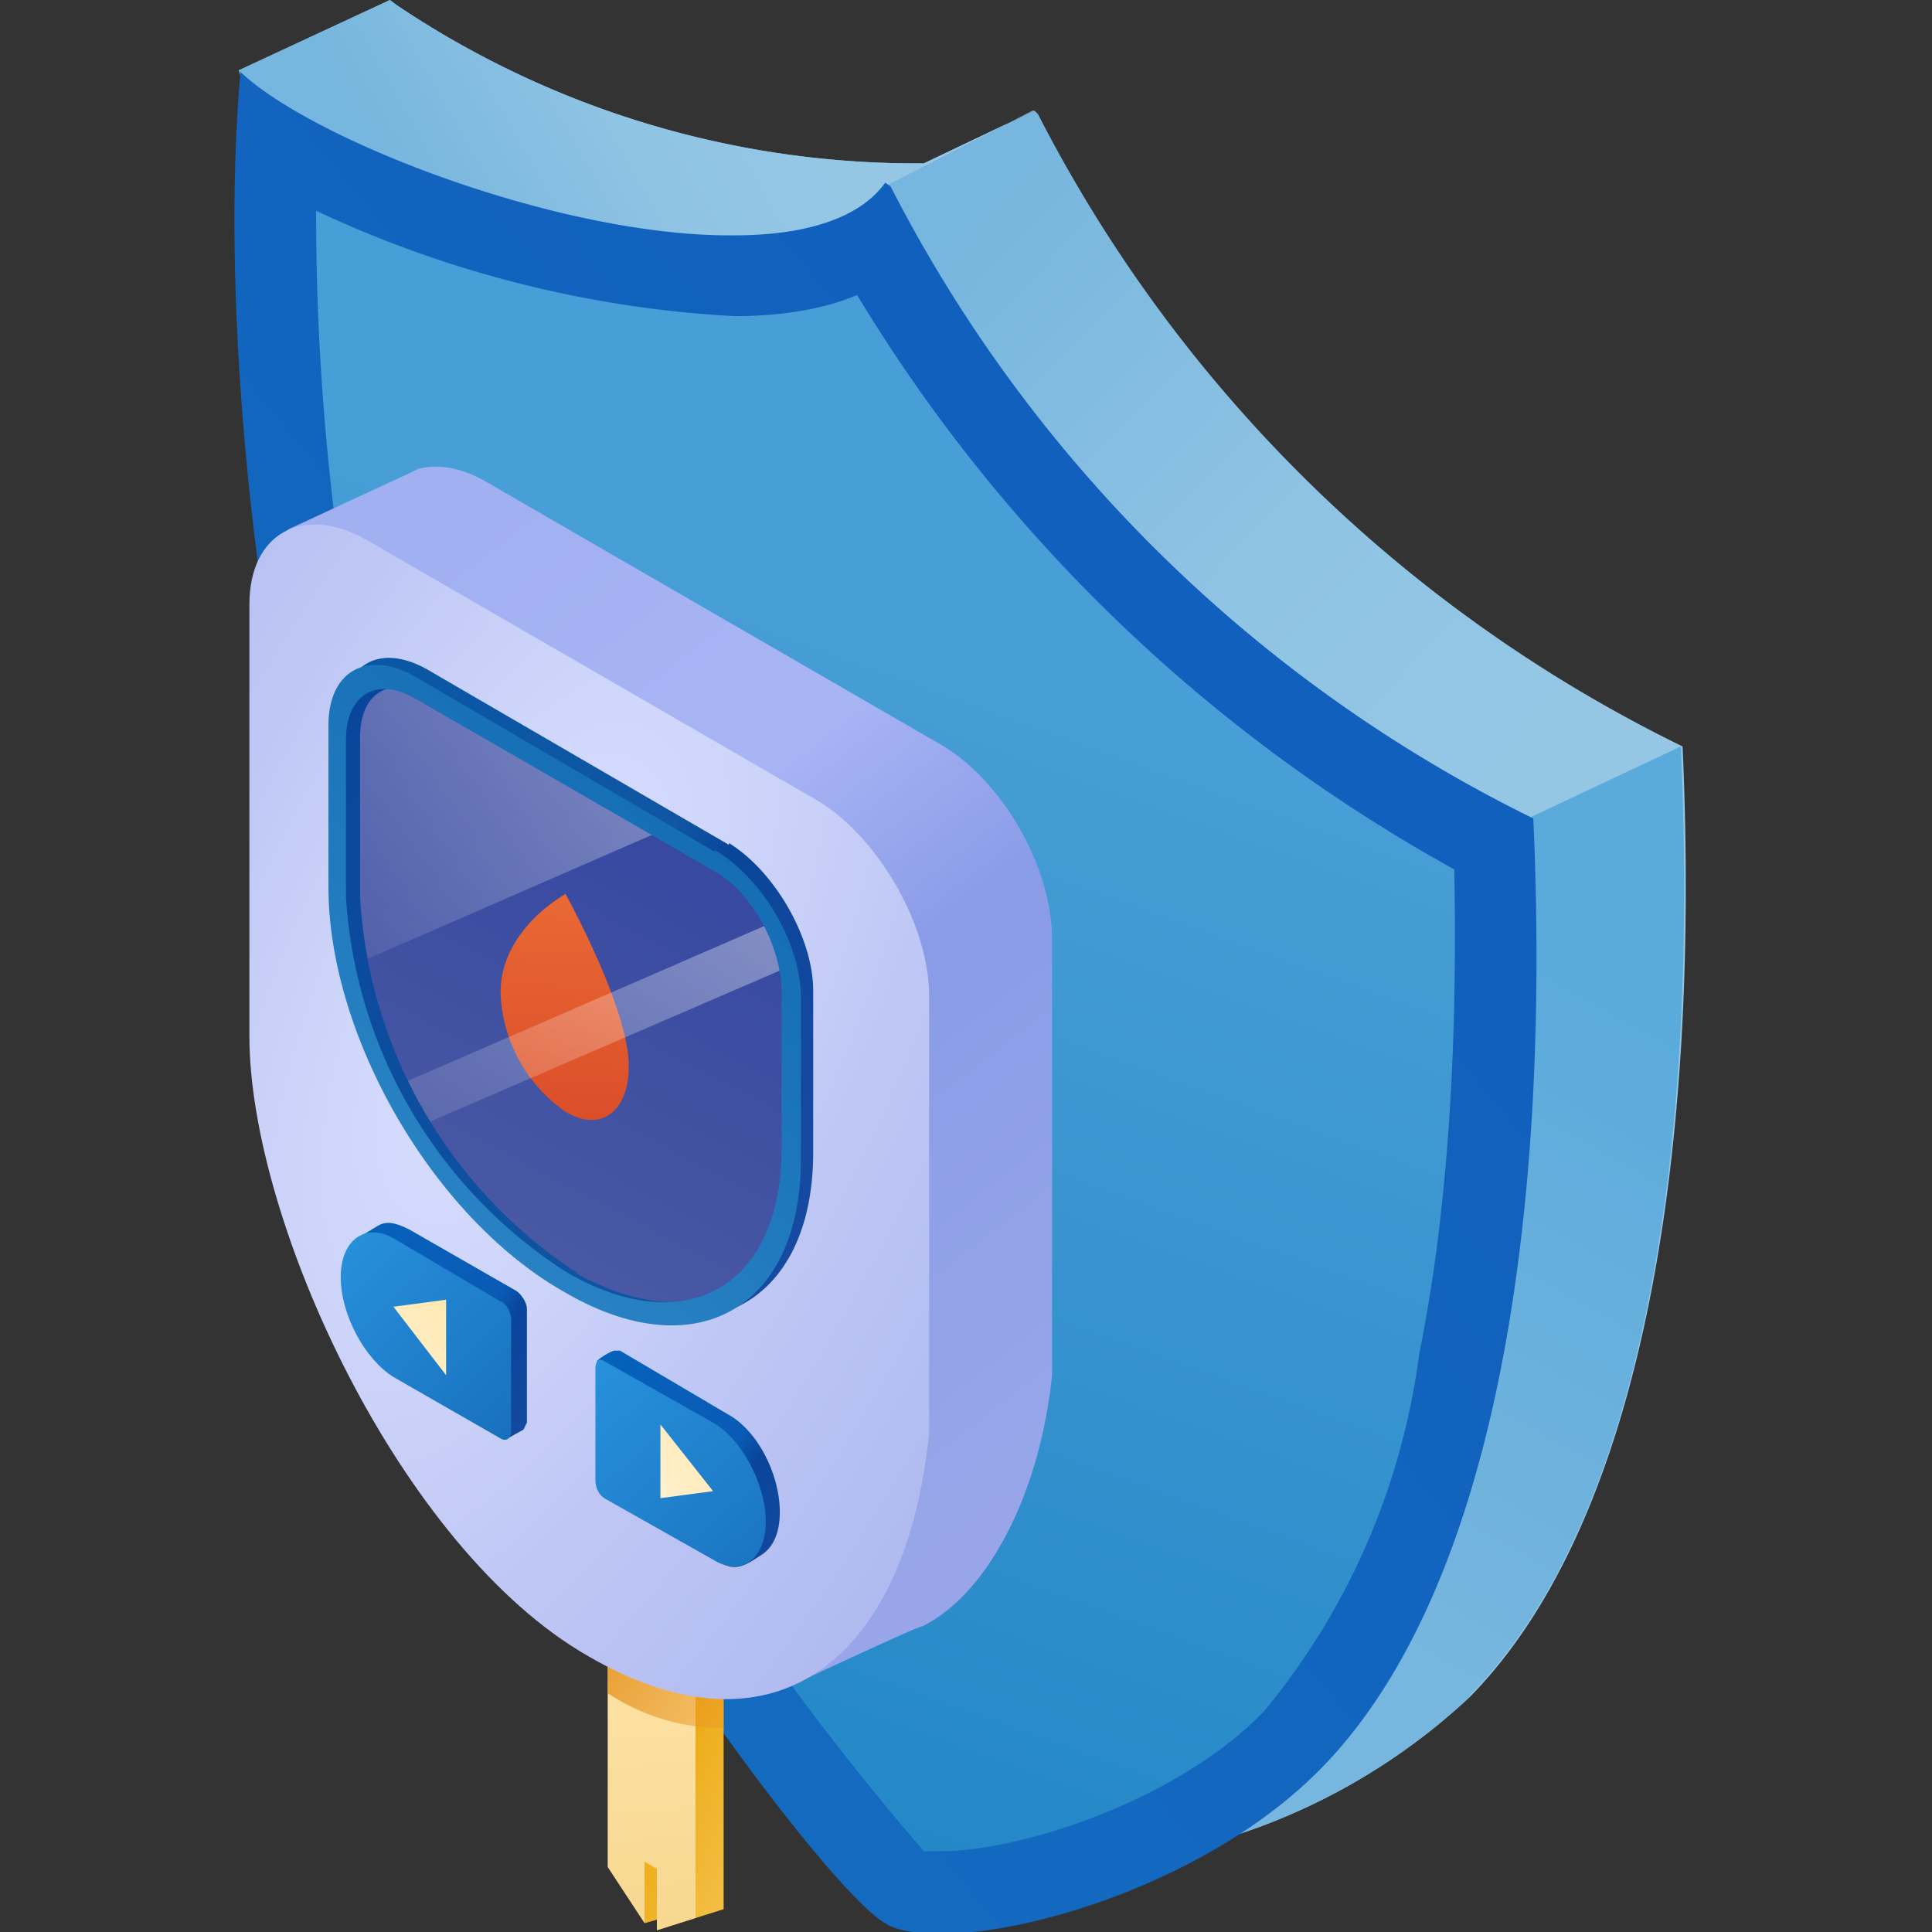
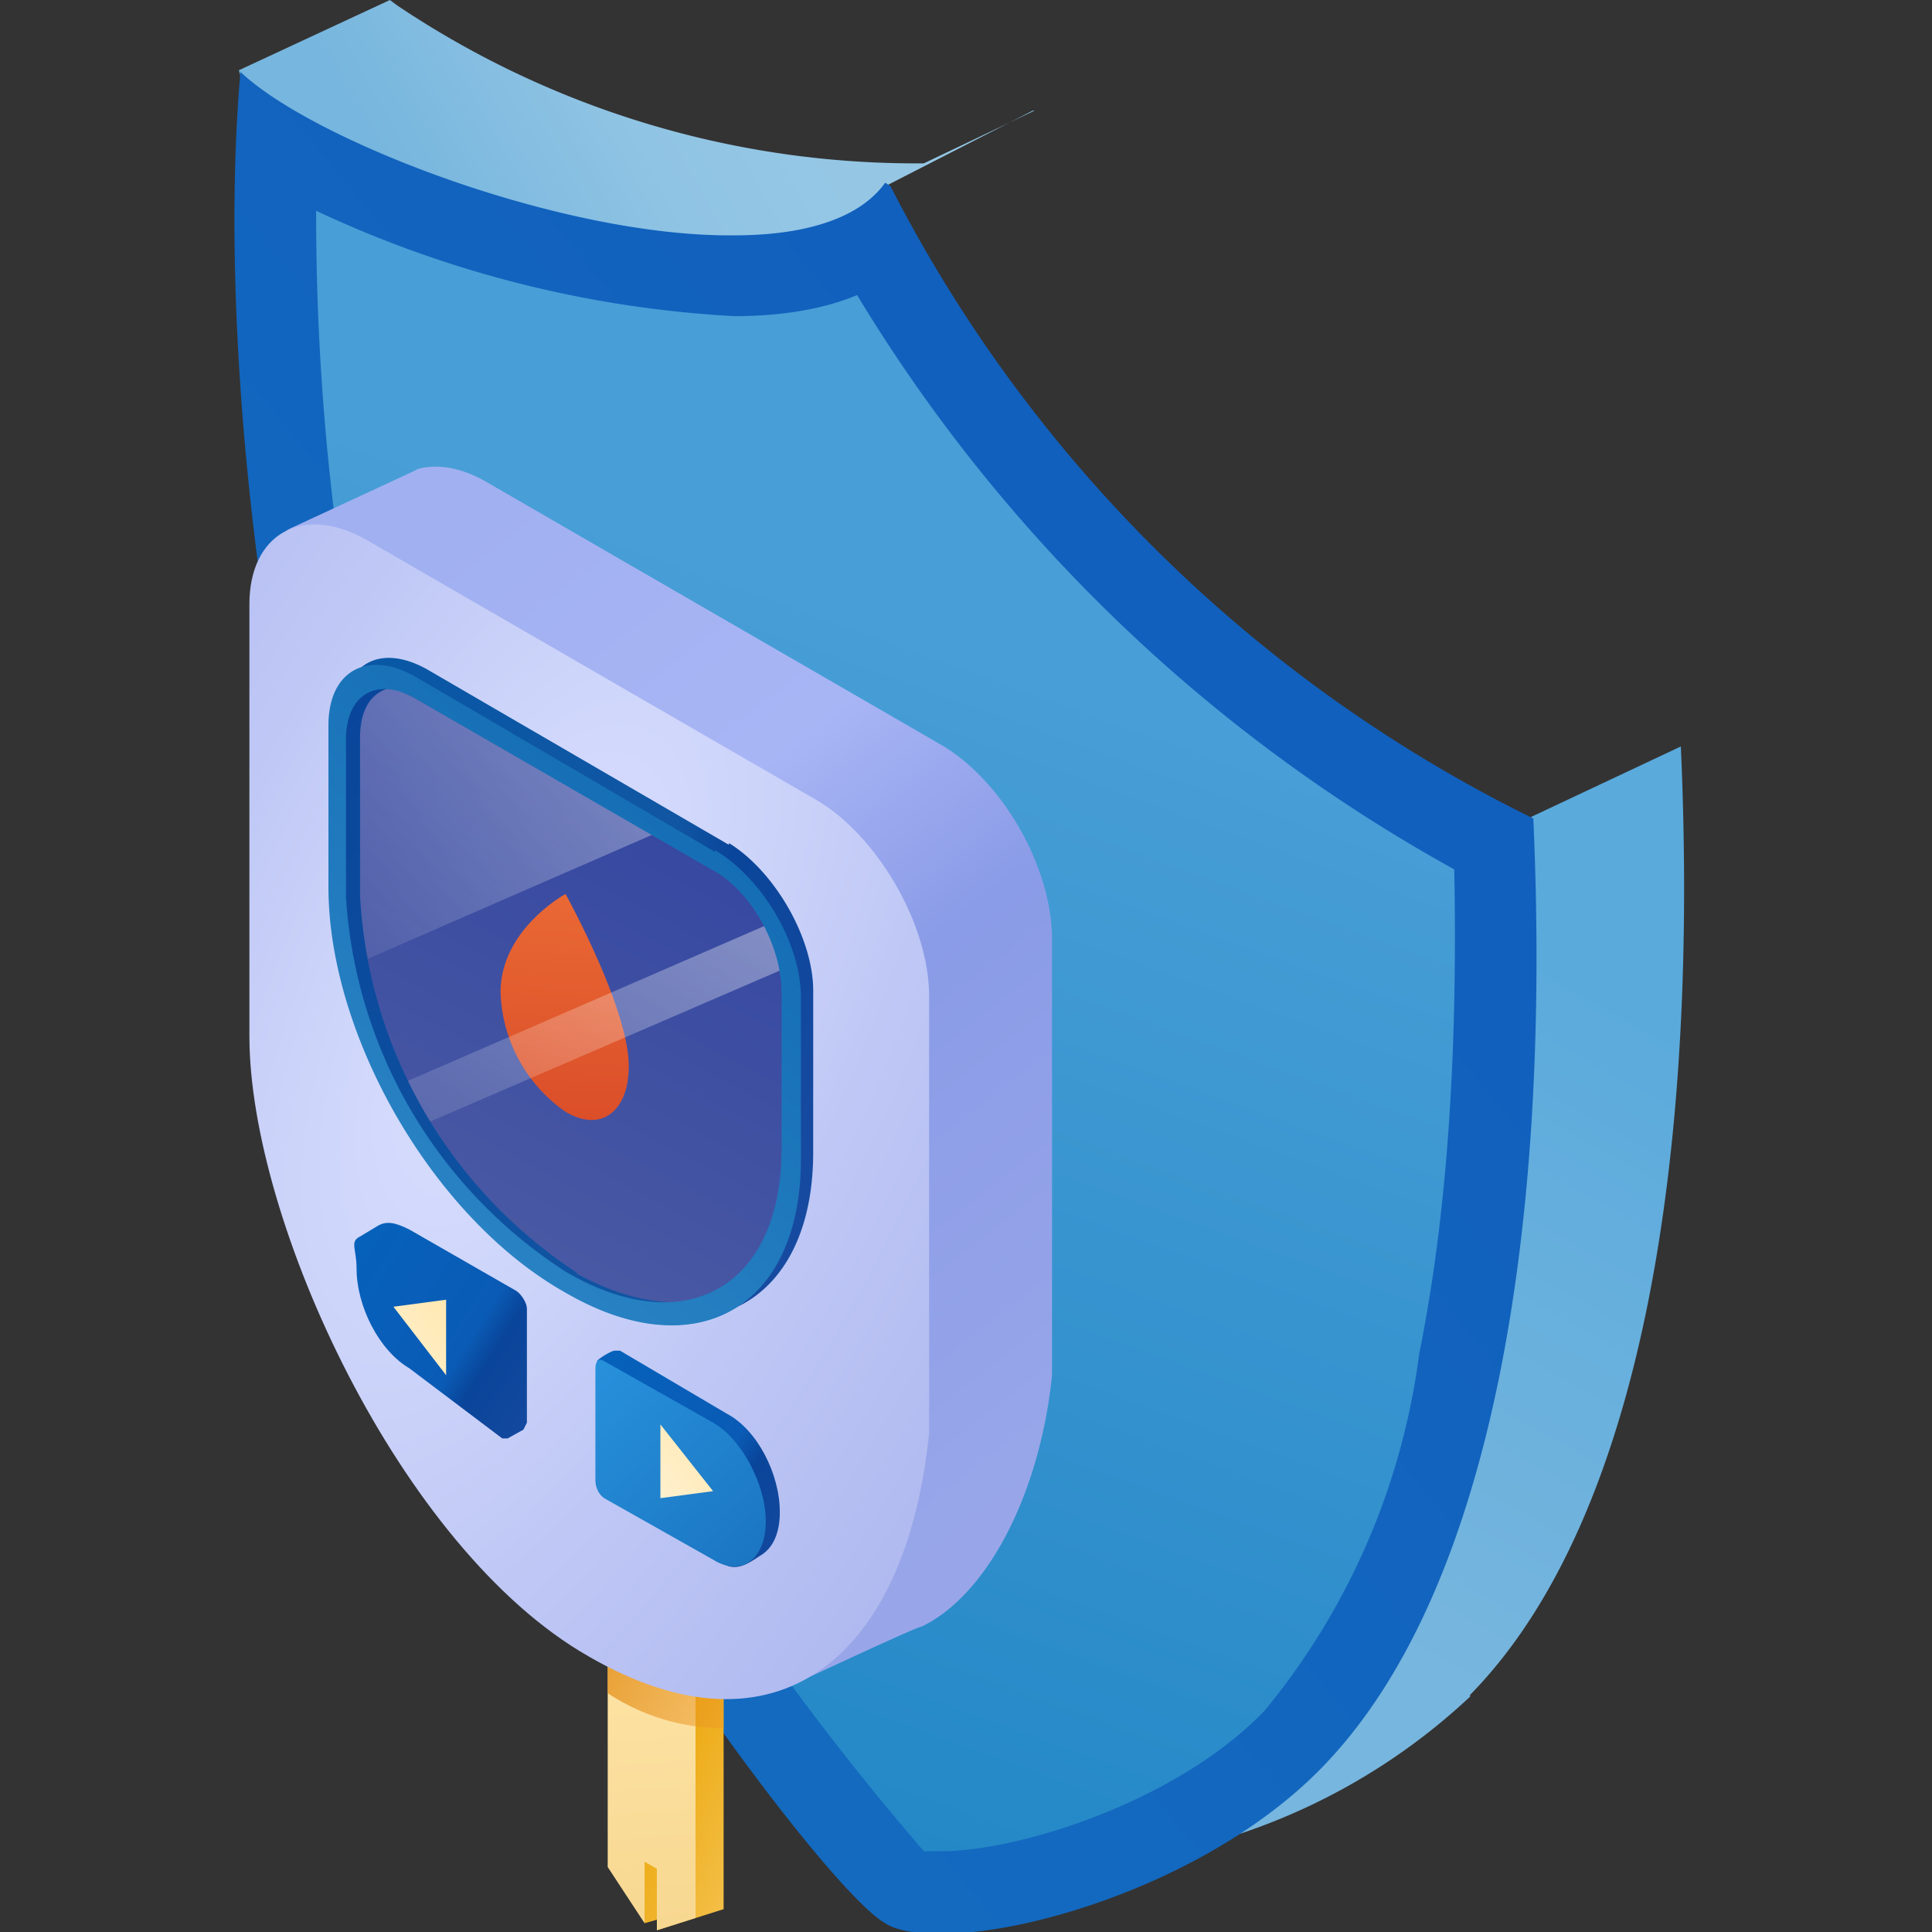
<svg xmlns="http://www.w3.org/2000/svg" width="110" height="110" fill="none">
  <rect width="100%" height="100%" fill="#333333" stroke="none" />
-   <path fill="url(#a)" d="M83.7 96.6a35.6 35.6 0 0 1-19.5 9.3c-2.5.3-4.4.1-5.4-.5-3.1-1.8-17.4-20.9-25-37.5-1.4-3-2.6-6.3-3.7-9.6h-.6L17 14.9 13.6 4l8.6-4 .4.3a53 53 0 0 0 30 9l6.3-3 .2.2a81.3 81.3 0 0 0 36.7 36c1 22.3-2 43.7-12 54Z" />
  <path fill="url(#b)" d="m58.8 6.3-8.2 4.2-13 11.9-20.7-7.5L13.6 4l8.6-4 .4.3a53 53 0 0 0 30 9l6.3-3Z" />
  <path fill="url(#c)" d="M83.7 96.6a35.6 35.6 0 0 1-19.5 9.3l-3.9-5c-.3-.4 26.9-54.4 26.9-54.4l8.5-4c1 22.3-1.9 43.7-12 54Z" />
  <path fill="url(#d)" d="M53.5 107.7c-1.5 0-2-.3-2-.3h-.2a143.4 143.4 0 0 1-24-36.4A154.6 154.6 0 0 1 15.7 8.3 60.4 60.4 0 0 0 42 15.7c3.4 0 6-.6 8-1.8 9 16.5 24 29 35.2 34.1.9 24.4-3.1 42.5-11.5 51a32.8 32.8 0 0 1-20 8.7Z" />
  <path fill="url(#e)" d="M18 12a64.1 64.1 0 0 0 23.8 6c2.7 0 5.1-.4 7-1.2a91.3 91.3 0 0 0 34 32.7c.2 10.5-.4 19.7-2 27.6A40 40 0 0 1 72 97.4c-5 5.2-14 8-18.4 8h-1a155.9 155.9 0 0 1-23-35.4c-4.3-9.7-7.7-21.7-9.7-34.7A141 141 0 0 1 18 12Zm-4.3-8C12.2 20.6 15.4 50 25.4 72c7.5 16.6 21.8 35.7 25 37.5.6.4 1.7.6 3.2.6 5.5 0 15.7-3.3 21.7-9.5 10-10.3 13-31.8 12-54a81.4 81.4 0 0 1-36.6-36l-.3-.2c-1.5 2.1-4.7 3-8.6 3-9.8.1-24-5.4-28.1-9.3Z" />
  <path fill="url(#f)" d="M36.2 89.4v2.8l.2 5.2.3 12.1.7-.2.3-.1-.3.7 3.8-1.2V92.3l-5-2.9Zm2.1 16.2.7.4-.5 1.2-.2-1.6Z" />
  <path fill="url(#g)" d="M39.6 92.8v16.4l-2.2.7v-3.5l-.7-.4v3.5l-2.1-3.2V89.9l1.6 1 3.4 1.9Z" />
  <path fill="url(#h)" d="M41.2 93.3v5.1a12 12 0 0 1-6.6-2v-4.6l1.6.4 3.4.8 1.6.3Z" />
  <path fill="url(#i)" d="M40.6 89.3a46 46 0 0 1-19.3-33.6c0-9.9-1.9-23-1.9-23 0-2-4.1-2-2.9-2.6l6.9-3.2.4-.2c1.1-.3 2.5-.1 4 .8l25.6 14.8c3.6 2 6.5 7 6.5 11.2v24.8c-.7 6.8-3.7 12.5-7.4 14.3-.3 0-7.7 3.5-8 3.6-3.2 1 .6-4.2-4-6.9Z" />
  <path fill="url(#j)" d="M33.5 94.3C22.8 88.2 14.2 69.5 14.2 59V34.4c0-4 3-5.7 6.6-3.7l25.6 14.8c3.5 2 6.5 7.1 6.5 11.2v24.9c-1.3 12.8-8.7 18.9-19.4 12.7Z" />
  <path fill="url(#k)" d="M41.3 49.2c2.2 1.2 4 4.4 4 7V65c0 7.9-5.6 11-12.4 7a27.4 27.4 0 0 1-12.4-21.3v-9c0-2.6 1.8-3.6 4-2.3l16.8 9.7m.2-1-17.2-10c-2.7-1.5-4.8-.3-4.8 2.8v9.2c0 8.5 6 18.9 13.4 23.1 7.4 4.3 13.4.9 13.4-7.6v-9.2c0-3-2.2-6.8-4.8-8.4Z" />
  <path fill="url(#l)" d="M32.2 72.5A25.1 25.1 0 0 1 19.7 51l-.2-8.8c0-3.5 2-3.8 4.3-2.5l13.4 7.7 3.3 2c1.2.6 2.4 1.7 3.3 3a8 8 0 0 1 1.4 4.2v7.5c.7 11.5-6.2 12.2-13 8.3Z" />
  <path fill="url(#m)" d="M35.8 60.7c0 2.6-1.6 3.8-3.6 2.6a8.6 8.6 0 0 1-3.7-6.8c0-3.6 3.7-5.6 3.7-5.6s3.6 6.5 3.6 9.8Z" />
  <path fill="url(#n)" fill-opacity=".7" d="m45 55-21.3 9.2c-.5-.7-1-1.5-1.3-2.3l21.4-9.3a8 8 0 0 1 1.2 2.3Z" opacity=".7" />
  <path fill="url(#o)" fill-opacity=".7" d="M37.2 47.5 20 55c-.2-1.3-.4-2.6-.4-4l-.2-8.7c0-3.5 2-3.8 4.3-2.5l13.4 7.7Z" opacity=".7" />
  <path fill="url(#p)" d="M32.9 72.5A27.4 27.4 0 0 1 20.5 51v-9c0-2.2 1.2-3.2 3-2.8L22 38l-.2-.1c-1.4 0-2.4 1.3-2.4 3.4v9.2a30 30 0 0 0 11.7 22c.6-.1 7.1 3.1 8.5 1.6-2.8.3-5.1-.7-6.8-1.6Z" />
  <path fill="url(#q)" d="M40.5 49.5c2.3 1.2 4 4.4 4 7v8.9c0 7.9-5.5 11-12.3 7a27.4 27.4 0 0 1-12.5-21.3v-9c0-2.6 1.8-3.6 4-2.3l16.8 9.7m.2-1-17.1-10c-2.7-1.5-4.9-.3-4.9 2.8v9.2c0 8.5 6 18.9 13.5 23.1 7.4 4.3 13.4.9 13.4-7.6v-9.2c0-3.1-2.2-6.8-4.9-8.4Z" />
  <path fill="url(#r)" d="m28.6 81.9-5.3-4c-1.7-1-3-3.5-3-5.7 0-1.1-.4-1.5.2-1.8l1-.6c.5-.3 1-.2 1.8.2l6.1 3.5c.3.2.6.7.6 1V81l-.2.4-.9.5h-.3Z" />
  <path fill="url(#s)" d="m35.3 84.8 6 4.3c.8.4 1.6-.3 2.1-.6.6-.4 1-1.2 1-2.4 0-2.2-1.3-4.7-3-5.6l-6.1-3.6H35c-.2 0-1 .5-1 .6l.8 6.3c0 .4.2.8.5 1Z" />
-   <path fill="url(#t)" d="m28.5 81.9-6.1-3.5c-1.6-1-3-3.5-3-5.7 0-2.1 1.4-3.1 3-2.2l6.1 3.6c.3.1.6.6.6 1v6.4c0 .4-.3.6-.6.4Z" />
  <path fill="url(#u)" d="m25.4 78.3-3-3.9 3-.4v4.3Z" />
  <path fill="url(#v)" d="m34.4 85.3 6.2 3.5c1.6 1 3 0 3-2.2 0-2.1-1.4-4.7-3-5.6l-6.2-3.5c-.3-.2-.5 0-.5.4v6.4c0 .4.2.8.5 1Z" />
-   <path fill="url(#w)" d="m37.6 85.3 3-.4-3-3.8v4.2Z" />
+   <path fill="url(#w)" d="m37.6 85.3 3-.4-3-3.8Z" />
  <defs>
    <linearGradient id="a" x1="35.3" x2="67.3" y1="33.2" y2="64.1" gradientUnits="userSpaceOnUse">
      <stop stop-color="#77B6DE" />
      <stop offset=".6" stop-color="#90C4E4" />
      <stop offset="1" stop-color="#95C7E5" />
    </linearGradient>
    <linearGradient id="b" x1="24.5" x2="43.9" y1="13.8" y2="2.8" gradientUnits="userSpaceOnUse">
      <stop stop-color="#77B6DE" />
      <stop offset=".6" stop-color="#90C4E4" />
      <stop offset="1" stop-color="#95C7E5" />
    </linearGradient>
    <linearGradient id="c" x1="94.1" x2="62.4" y1="57.1" y2="114" gradientUnits="userSpaceOnUse">
      <stop stop-color="#5AAADC" />
      <stop offset=".6" stop-color="#77B6DE" />
    </linearGradient>
    <linearGradient id="d" x1="55" x2="27.2" y1="28.5" y2="105.6" gradientUnits="userSpaceOnUse">
      <stop offset=".1" stop-color="#489ED6" />
      <stop offset="1" stop-color="#1F85C5" />
    </linearGradient>
    <linearGradient id="e" x1="8.3" x2="72.2" y1="82.2" y2="29.5" gradientUnits="userSpaceOnUse">
      <stop stop-color="#146DC0" />
      <stop offset=".9" stop-color="#1160BD" />
    </linearGradient>
    <linearGradient id="f" x1="38.7" x2="49.9" y1="92.2" y2="97.1" gradientUnits="userSpaceOnUse">
      <stop offset=".1" stop-color="#EBA507" />
      <stop offset="1" stop-color="#F7CA63" />
    </linearGradient>
    <linearGradient id="g" x1="37.1" x2="39.6" y1="89.9" y2="120.5" gradientUnits="userSpaceOnUse">
      <stop stop-color="#FFE6AB" />
      <stop offset="1" stop-color="#F3D082" />
    </linearGradient>
    <linearGradient id="h" x1="31.7" x2="45.1" y1="90.1" y2="98.4" gradientUnits="userSpaceOnUse">
      <stop stop-color="#DE870D" />
      <stop offset="1" stop-color="#EF9E2D" stop-opacity=".3" />
    </linearGradient>
    <linearGradient id="i" x1="62.3" x2="19.2" y1="82.1" y2="26.6" gradientUnits="userSpaceOnUse">
      <stop stop-color="#98A6E9" />
      <stop offset=".4" stop-color="#8A9BE7" />
      <stop offset=".6" stop-color="#A8B5F5" />
      <stop offset=".9" stop-color="#A1B0F1" />
    </linearGradient>
    <linearGradient id="k" x1="50.5" x2="17.6" y1="55.9" y2="39.2" gradientUnits="userSpaceOnUse">
      <stop stop-color="#164AA0" />
      <stop offset=".3" stop-color="#09459A" />
      <stop offset=".4" stop-color="#1056A3" />
      <stop offset="1" stop-color="#0858A6" />
    </linearGradient>
    <linearGradient id="l" x1="42.8" x2="16" y1="49.8" y2="100.9" gradientUnits="userSpaceOnUse">
      <stop stop-color="#3648A1" />
      <stop offset=".5" stop-color="#4C5BA4" />
      <stop offset="1" stop-color="#6573B6" />
    </linearGradient>
    <linearGradient id="n" x1="45" x2="28.9" y1="52" y2="77.5" gradientUnits="userSpaceOnUse">
      <stop stop-color="#fff" stop-opacity=".8" />
      <stop offset="1" stop-color="#fff" stop-opacity="0" />
    </linearGradient>
    <linearGradient id="o" x1="37.2" x2="14.6" y1="38.3" y2="57.1" gradientUnits="userSpaceOnUse">
      <stop stop-color="#fff" stop-opacity=".8" />
      <stop offset="1" stop-color="#fff" stop-opacity="0" />
    </linearGradient>
    <linearGradient id="p" x1="40.3" x2="-6.3" y1="82.3" y2="35.6" gradientUnits="userSpaceOnUse">
      <stop offset=".1" stop-color="#1056A3" />
      <stop offset=".7" stop-color="#09459A" />
      <stop offset="1" stop-color="#164AA0" />
    </linearGradient>
    <linearGradient id="q" x1="26.5" x2="44.5" y1="69.7" y2="49.4" gradientUnits="userSpaceOnUse">
      <stop stop-color="#2882C3" />
      <stop offset="1" stop-color="#146DB4" />
    </linearGradient>
    <linearGradient id="r" x1="33.5" x2="20.2" y1="77.3" y2="69" gradientUnits="userSpaceOnUse">
      <stop stop-color="#164AA0" />
      <stop offset=".3" stop-color="#09459A" />
      <stop offset=".4" stop-color="#0A5BB5" />
      <stop offset="1" stop-color="#0562BC" />
    </linearGradient>
    <linearGradient id="s" x1="48.1" x2="34.5" y1="84.5" y2="75.5" gradientUnits="userSpaceOnUse">
      <stop stop-color="#164AA0" />
      <stop offset=".3" stop-color="#09459A" />
      <stop offset=".4" stop-color="#0A5BB5" />
      <stop offset="1" stop-color="#0562BC" />
    </linearGradient>
    <linearGradient id="t" x1="18.2" x2="31.3" y1="72.1" y2="85.6" gradientUnits="userSpaceOnUse">
      <stop stop-color="#2790DB" />
      <stop offset="1" stop-color="#1467B4" />
    </linearGradient>
    <linearGradient id="u" x1="26.6" x2="15.2" y1="74" y2="82.4" gradientUnits="userSpaceOnUse">
      <stop stop-color="#FFE6AB" />
      <stop offset="1" stop-color="#fff" />
    </linearGradient>
    <linearGradient id="v" x1="32.7" x2="47.1" y1="79.4" y2="95.4" gradientUnits="userSpaceOnUse">
      <stop stop-color="#2790DB" />
      <stop offset="1" stop-color="#1467B4" />
    </linearGradient>
    <linearGradient id="w" x1="41.8" x2="30.4" y1="81.1" y2="89.4" gradientUnits="userSpaceOnUse">
      <stop stop-color="#FFE6AB" />
      <stop offset="1" stop-color="#fff" />
    </linearGradient>
    <radialGradient id="j" cx="0" cy="0" r="1" gradientTransform="matrix(36.2 17 -37.8 80 29.8 56.4)" gradientUnits="userSpaceOnUse">
      <stop stop-color="#DBE1FF" />
      <stop offset=".5" stop-color="#BEC7F5" />
      <stop offset=".9" stop-color="#AFB9EF" />
    </radialGradient>
    <radialGradient id="m" cx="0" cy="0" r="1" gradientTransform="matrix(-.9 27.7 -71.2 -2.3 35.8 40.5)" gradientUnits="userSpaceOnUse">
      <stop offset=".2" stop-color="#EF7339" />
      <stop offset="1" stop-color="#D64525" />
    </radialGradient>
  </defs>
</svg>